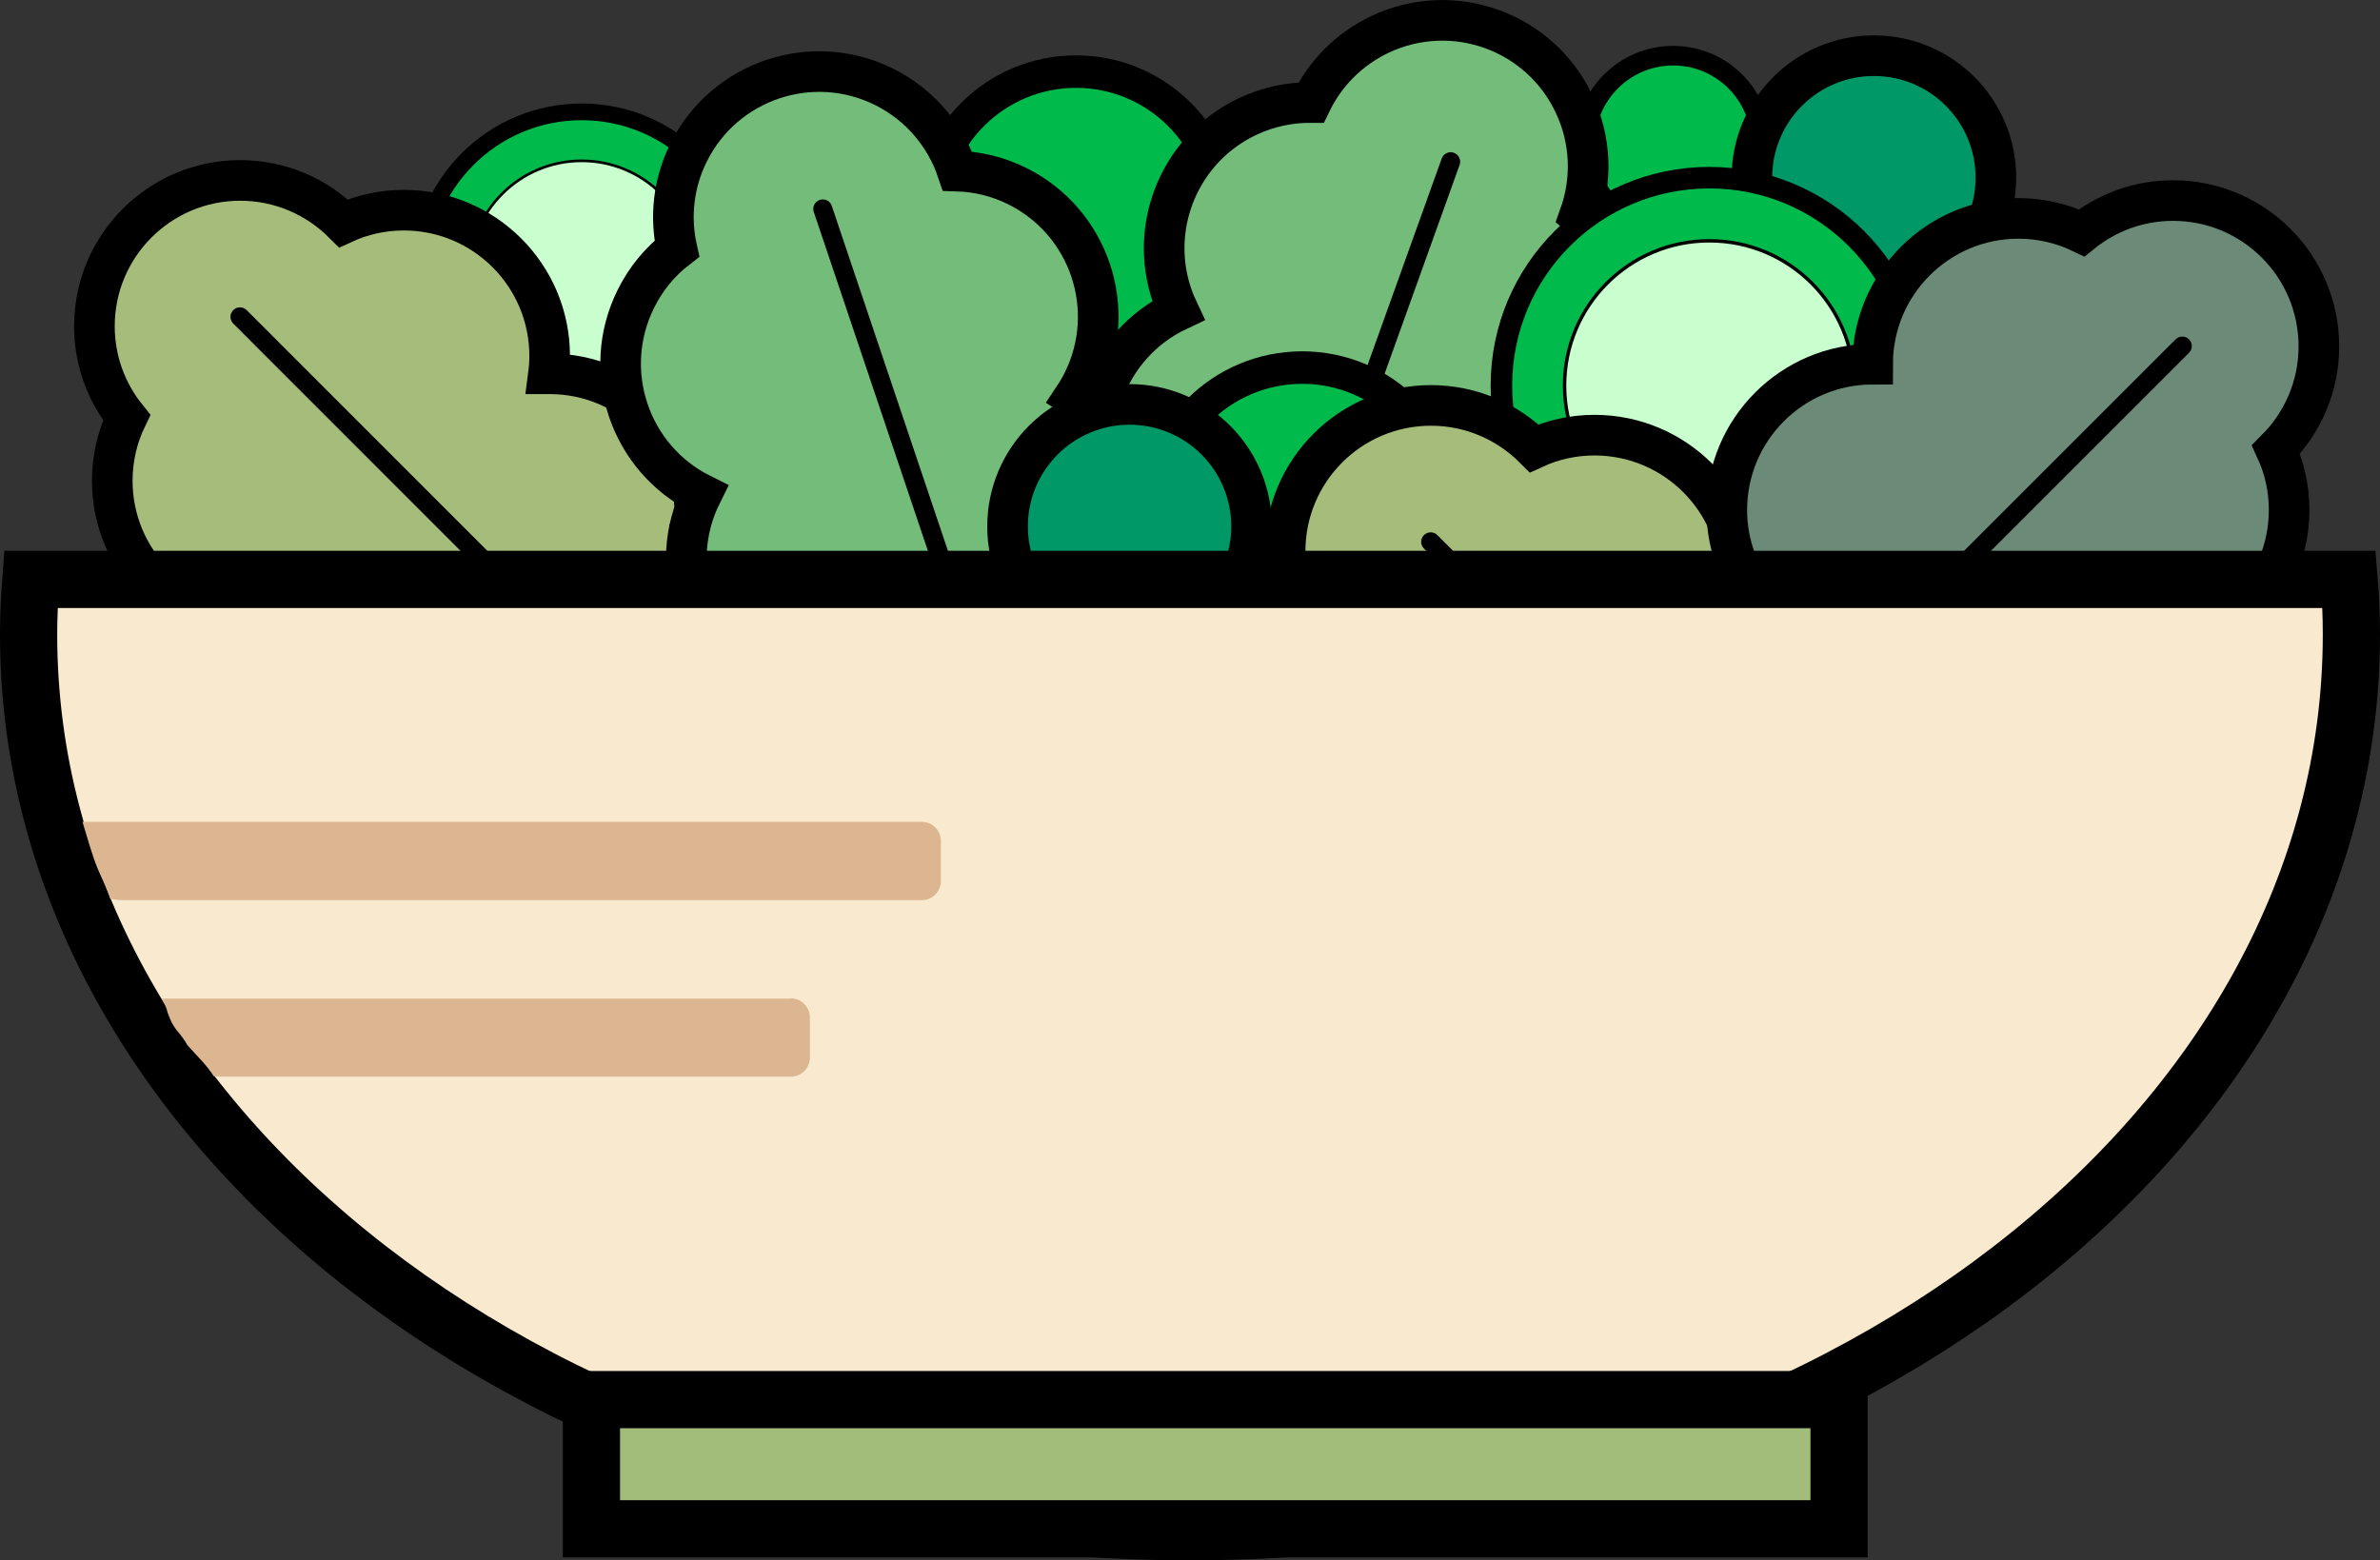
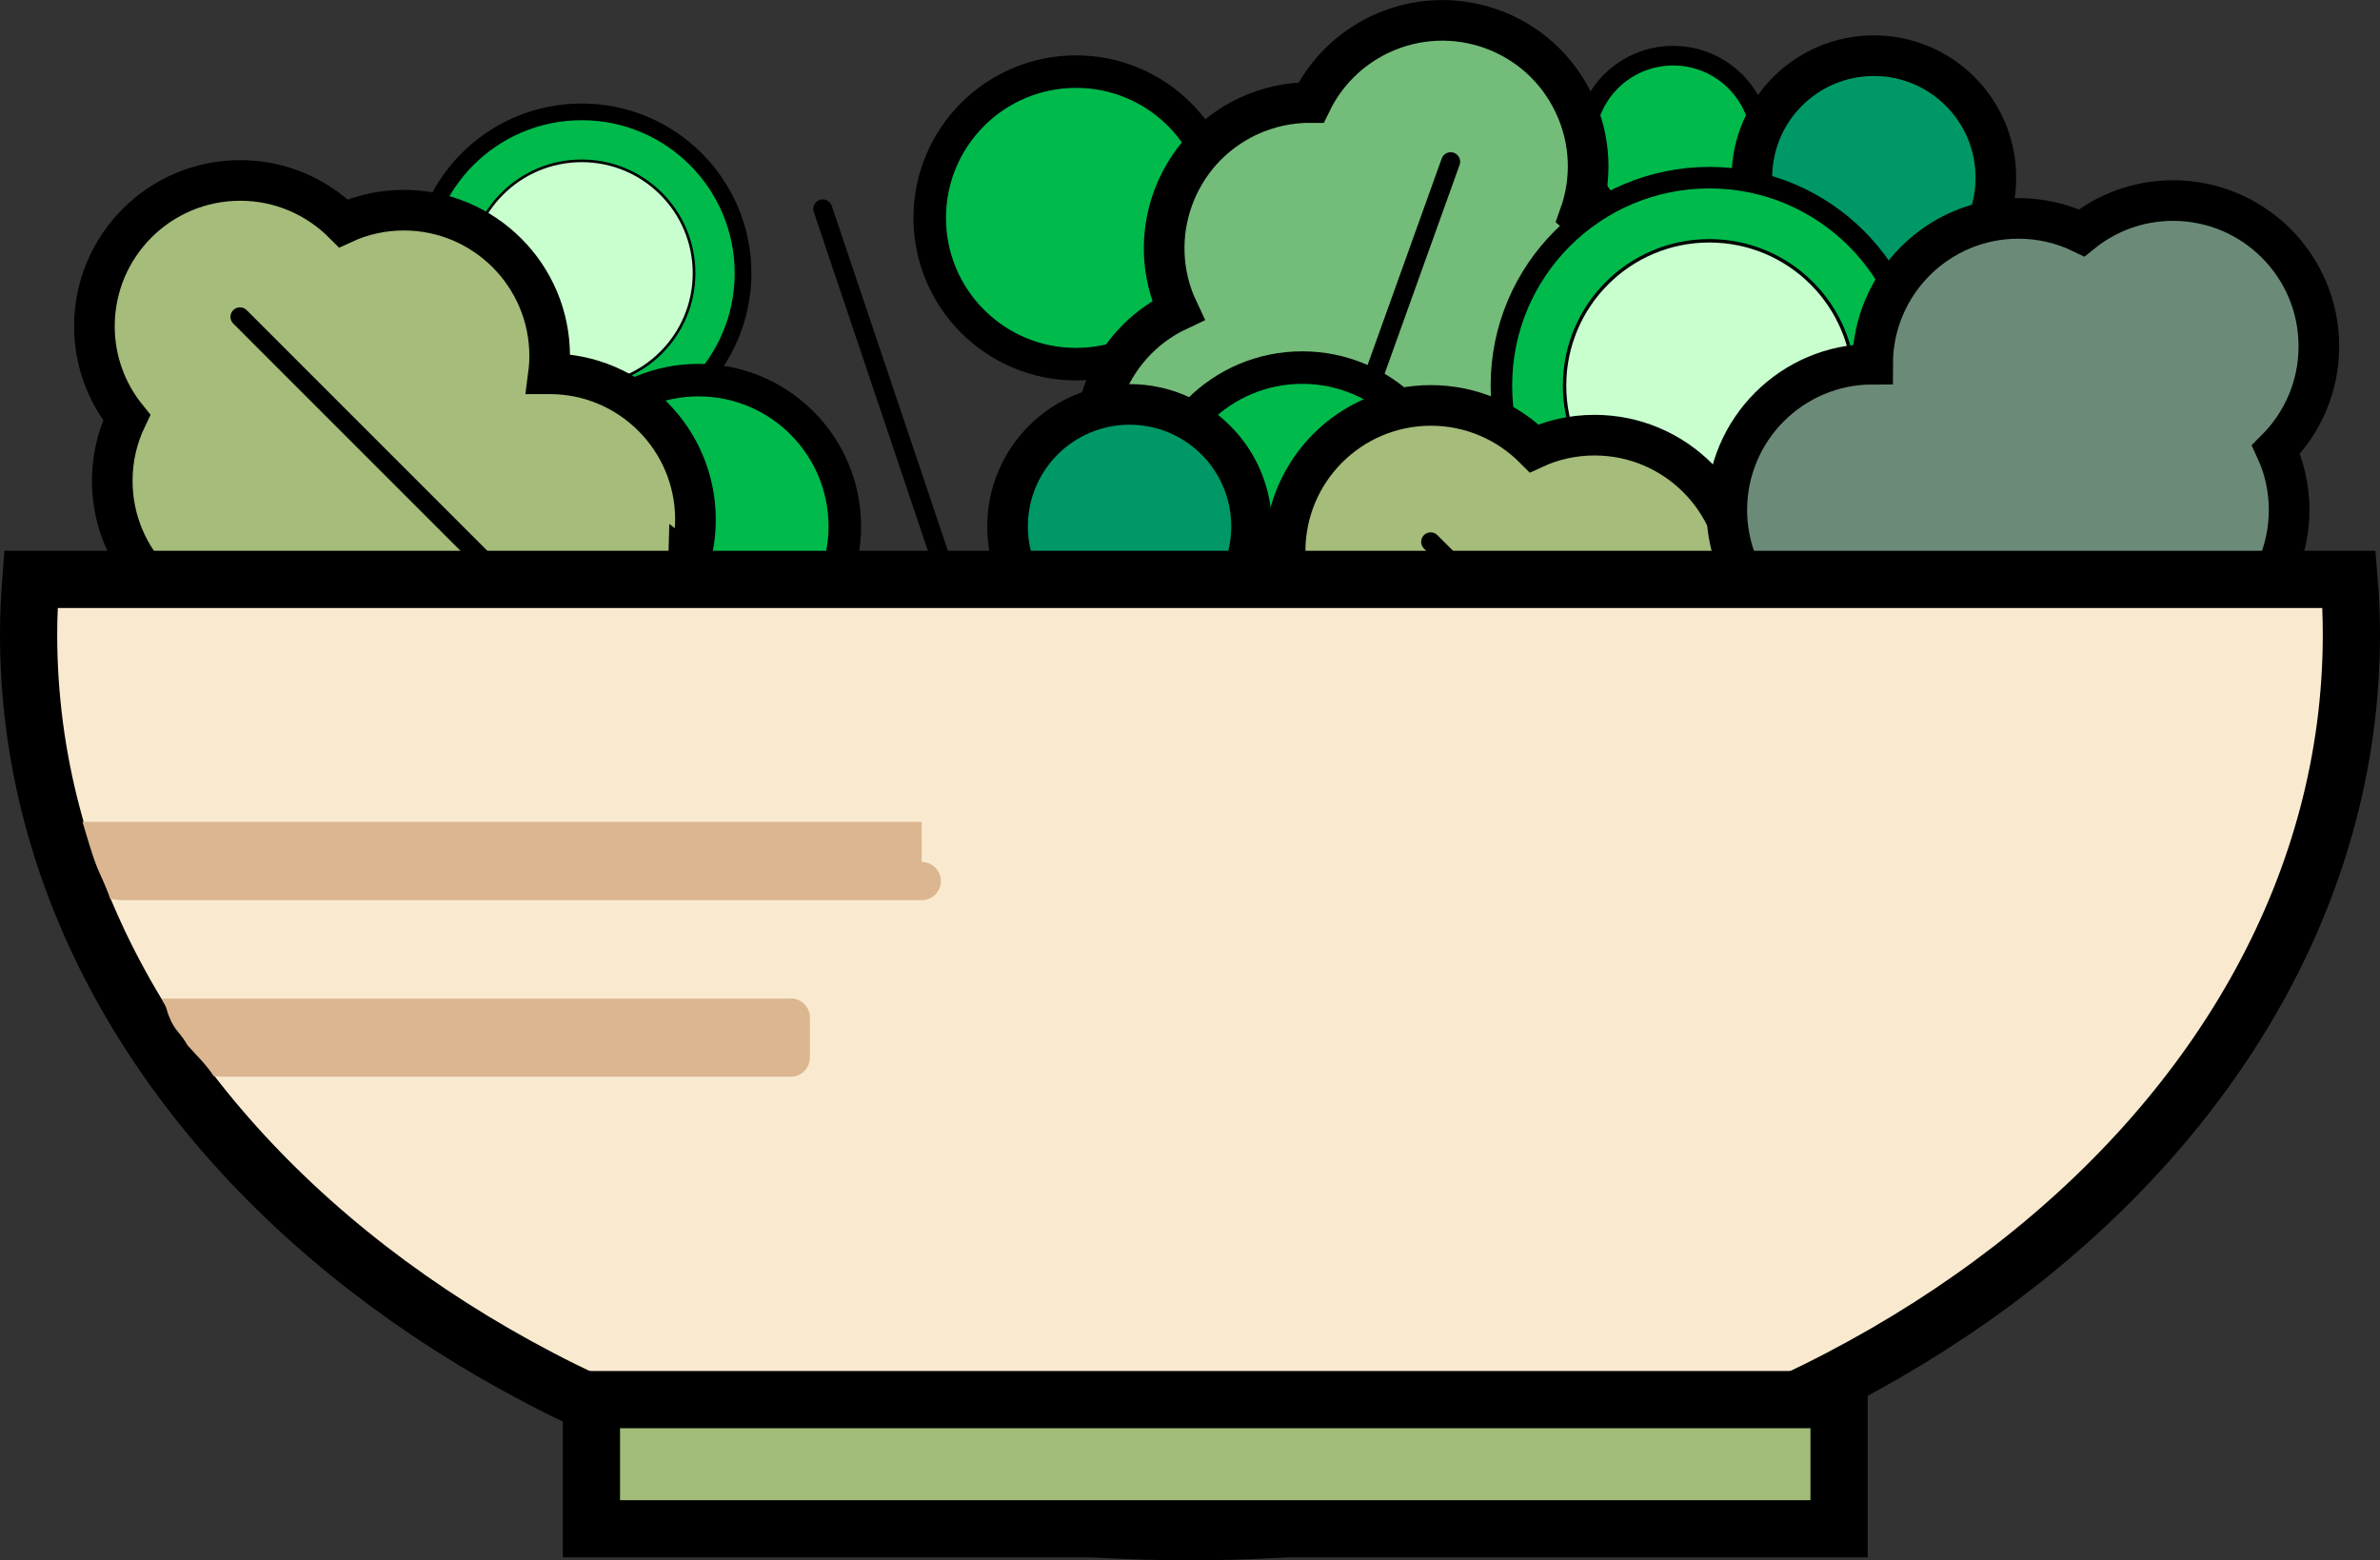
<svg xmlns="http://www.w3.org/2000/svg" id="Ebene_2" viewBox="0 0 188.05 123.31">
  <rect x="0" y="0" width="188.05" height="123.31" fill="#333333" stroke="none" />
  <defs>
    <style>.cls-1{fill:#f9eacf;}.cls-1,.cls-2,.cls-3,.cls-4,.cls-5,.cls-6,.cls-7,.cls-8,.cls-9,.cls-10,.cls-11,.cls-12,.cls-13{stroke:#000;}.cls-1,.cls-2,.cls-3,.cls-4,.cls-5,.cls-6,.cls-7,.cls-9,.cls-10,.cls-11,.cls-12,.cls-13{stroke-miterlimit:10;}.cls-1,.cls-3{stroke-width:4.52px;}.cls-2{stroke-width:.21px;}.cls-2,.cls-5{fill:#c9ffcf;}.cls-14{fill:#dbb690;}.cls-3{fill:#a2bc79;}.cls-4{fill:#a5bc7a;}.cls-4,.cls-7,.cls-9,.cls-11{stroke-width:3.21px;}.cls-5{stroke-width:.27px;}.cls-6{stroke-width:2.57px;}.cls-6,.cls-10,.cls-12,.cls-13{fill:#00ba4c;}.cls-7{fill:#74bc7a;}.cls-8{fill:none;stroke-linecap:round;stroke-linejoin:round;stroke-width:1.5px;}.cls-9{fill:#6b8b78;}.cls-10{stroke-width:1.55px;}.cls-11{fill:#009867;}.cls-12{stroke-width:1.7px;}.cls-13{stroke-width:1.32px;}</style>
  </defs>
  <g id="Ebene_1-2">
    <g>
      <g>
        <circle class="cls-13" cx="45.96" cy="21.59" r="12.75" />
        <circle class="cls-2" cx="45.96" cy="21.59" r="8.88" />
      </g>
      <circle class="cls-6" cx="55.19" cy="41.6" r="11.56" />
      <g>
        <path class="cls-4" d="M54.4,44.59c.36-1.11,.55-2.3,.55-3.53,0-6.36-5.16-11.52-11.52-11.52-.03,0-.06,0-.09,0,.06-.46,.09-.93,.09-1.41,0-6.36-5.16-11.52-11.52-11.52-1.7,0-3.32,.37-4.77,1.04-2.09-2.09-4.97-3.39-8.16-3.39-6.36,0-11.52,5.16-11.52,11.52,0,2.74,.96,5.25,2.55,7.22-.73,1.51-1.14,3.21-1.14,5,0,6.36,5.16,11.52,11.52,11.52,0,6.36,5.16,11.52,11.52,11.52,2.03,0,3.93-.53,5.59-1.45,2,3.4,5.7,5.68,9.93,5.68,6.36,0,11.52-5.16,11.52-11.52,0-3.74-1.78-7.06-4.55-9.17Z" />
        <line class="cls-8" x1="18.96" y1="25.04" x2="54.93" y2="61.02" />
      </g>
      <circle class="cls-10" cx="132.2" cy="11.35" r="6.95" />
      <circle class="cls-6" cx="85.02" cy="17.22" r="11.56" />
      <circle class="cls-11" cx="148.06" cy="14.04" r="9.64" />
      <g>
-         <path class="cls-7" d="M88.07,49.77c.81-.84,1.51-1.81,2.06-2.91,2.83-5.7,.5-12.61-5.19-15.44-.03-.01-.05-.02-.08-.04,.26-.39,.5-.8,.71-1.23,2.83-5.7,.5-12.61-5.19-15.44-1.53-.76-3.14-1.14-4.73-1.19-.94-2.8-2.95-5.24-5.8-6.66-5.7-2.83-12.61-.5-15.44,5.19-1.22,2.45-1.48,5.13-.93,7.6-1.33,1.03-2.45,2.37-3.24,3.97-2.83,5.7-.5,12.61,5.19,15.44-2.83,5.7-.5,12.61,5.19,15.44,1.82,.9,3.76,1.28,5.65,1.19,.28,3.93,2.58,7.62,6.37,9.5,5.7,2.83,12.61,.5,15.44-5.19,1.66-3.35,1.54-7.12,0-10.23Z" />
        <line class="cls-8" x1="65.01" y1="16.51" x2="81.24" y2="64.72" />
      </g>
      <g>
        <path class="cls-7" d="M112.07,53.18c1.16-.15,2.31-.48,3.42-1,5.75-2.71,8.22-9.58,5.5-15.33-.01-.03-.03-.05-.04-.08,.44-.15,.88-.32,1.32-.52,5.75-2.71,8.22-9.58,5.5-15.33-.73-1.54-1.75-2.84-2.97-3.87,1-2.78,.94-5.94-.42-8.82C121.67,2.46,114.81,0,109.05,2.71c-2.47,1.17-4.34,3.1-5.45,5.39-1.68-.01-3.39,.34-5.01,1.1-5.75,2.71-8.22,9.58-5.5,15.33-5.75,2.71-8.22,9.58-5.5,15.33,.87,1.83,2.15,3.33,3.69,4.44-2.22,3.26-2.7,7.57-.9,11.4,2.71,5.75,9.58,8.22,15.33,5.5,3.38-1.6,5.63-4.63,6.35-8.02Z" />
        <line class="cls-8" x1="114.62" y1="12.78" x2="97.43" y2="60.67" />
      </g>
      <g>
        <circle class="cls-12" cx="135.06" cy="30.47" r="16.43" />
        <circle class="cls-5" cx="135.06" cy="30.47" r="11.44" />
      </g>
      <circle class="cls-6" cx="102.89" cy="40.61" r="11.56" />
      <g>
        <path class="cls-4" d="M148.48,62.37c.36-1.11,.55-2.3,.55-3.53,0-6.36-5.16-11.52-11.52-11.52-.03,0-.06,0-.09,0,.06-.46,.09-.93,.09-1.41,0-6.36-5.16-11.52-11.52-11.52-1.7,0-3.32,.37-4.77,1.04-2.09-2.09-4.97-3.39-8.16-3.39-6.36,0-11.52,5.16-11.52,11.52,0,2.74,.96,5.25,2.55,7.22-.73,1.51-1.14,3.21-1.14,5,0,6.36,5.16,11.52,11.52,11.52,0,6.36,5.16,11.52,11.52,11.52,2.03,0,3.93-.53,5.59-1.45,2,3.4,5.7,5.68,9.93,5.68,6.36,0,11.52-5.16,11.52-11.52,0-3.74-1.78-7.06-4.55-9.17Z" />
        <line class="cls-8" x1="113.04" y1="42.82" x2="149.01" y2="78.8" />
      </g>
      <g>
        <path class="cls-9" d="M152.89,62.79c1.11,.36,2.3,.55,3.53,.55,6.36,0,11.52-5.16,11.52-11.52,0-.03,0-.06,0-.09,.46,.06,.93,.09,1.41,.09,6.36,0,11.52-5.16,11.52-11.52,0-1.7-.37-3.32-1.04-4.77,2.09-2.09,3.39-4.97,3.39-8.16,0-6.36-5.16-11.52-11.52-11.52-2.74,0-5.25,.96-7.22,2.55-1.51-.73-3.21-1.14-5-1.14-6.36,0-11.52,5.16-11.52,11.52-6.36,0-11.52,5.16-11.52,11.52,0,2.03,.53,3.93,1.45,5.59-3.4,2-5.68,5.7-5.68,9.93,0,6.36,5.16,11.52,11.52,11.52,3.74,0,7.06-1.78,9.17-4.55Z" />
-         <line class="cls-8" x1="172.43" y1="27.35" x2="136.46" y2="63.32" />
      </g>
      <circle class="cls-11" cx="89.25" cy="41.6" r="9.64" />
      <g>
        <g>
          <path class="cls-1" d="M2.44,45.79c-.11,1.44-.18,2.9-.18,4.36,0,39.16,41.08,70.9,91.76,70.9s91.77-31.74,91.77-70.9c0-1.47-.06-2.92-.18-4.36H2.44Z" />
          <rect class="cls-3" x="46.73" y="110.61" width="98.58" height="10.21" />
        </g>
-         <path class="cls-14" d="M72.82,64.95H6.51s.03,.07,.04,.11c.38,1.22,.69,2.43,1.18,3.62,.32,.8,.77,1.53,.98,2.36,.35,.06,.71,.1,1.07,.1h63.05c.83,0,1.51-.67,1.51-1.51v-3.17c0-.83-.67-1.51-1.51-1.51Z" />
+         <path class="cls-14" d="M72.82,64.95H6.51s.03,.07,.04,.11c.38,1.22,.69,2.43,1.18,3.62,.32,.8,.77,1.53,.98,2.36,.35,.06,.71,.1,1.07,.1h63.05c.83,0,1.51-.67,1.51-1.51c0-.83-.67-1.51-1.51-1.51Z" />
        <path class="cls-14" d="M62.48,78.92H12.76c.07,.09,.12,.19,.16,.3,.1,.14,.18,.31,.24,.51,.09,.35,.22,.68,.37,1,.15,.29,.32,.57,.53,.81,.28,.33,.53,.67,.73,1.03,.04,.04,.07,.08,.1,.12,.62,.71,1.46,1.49,2,2.36,.22,.02,.43,.04,.66,.04H62.48c.83,0,1.51-.67,1.51-1.51v-3.17c0-.83-.67-1.51-1.51-1.51Z" />
      </g>
    </g>
  </g>
</svg>